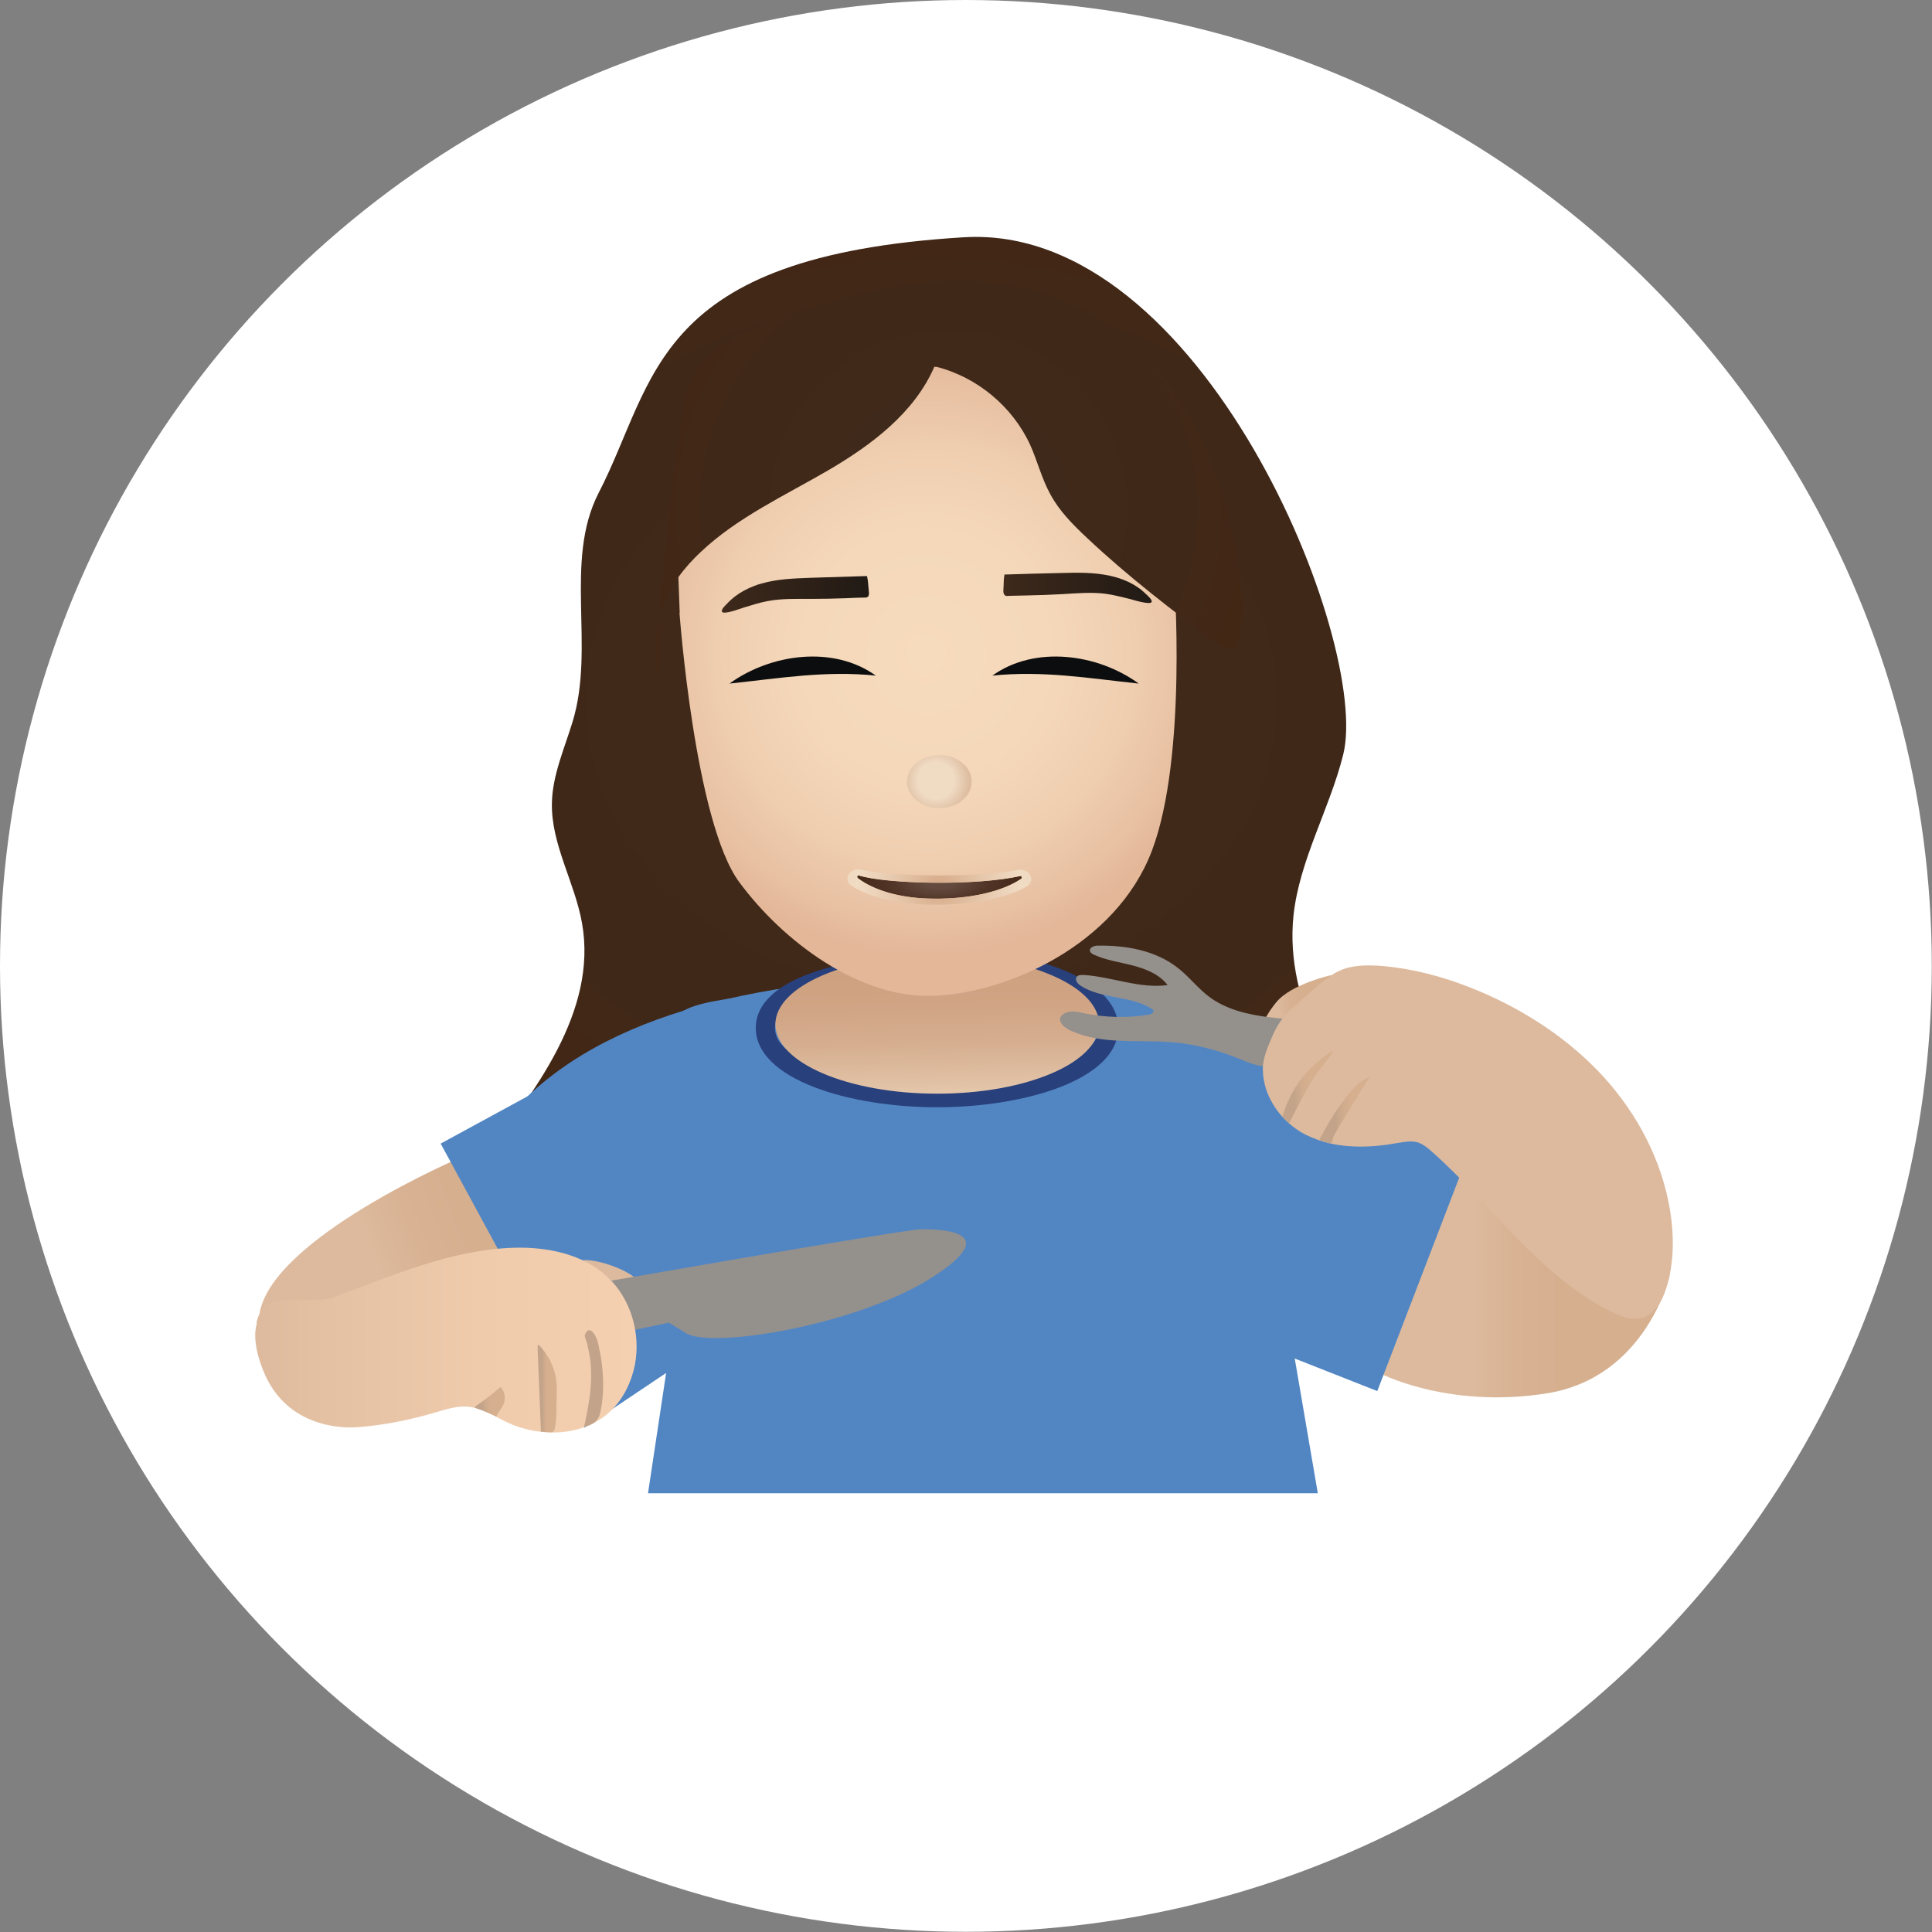
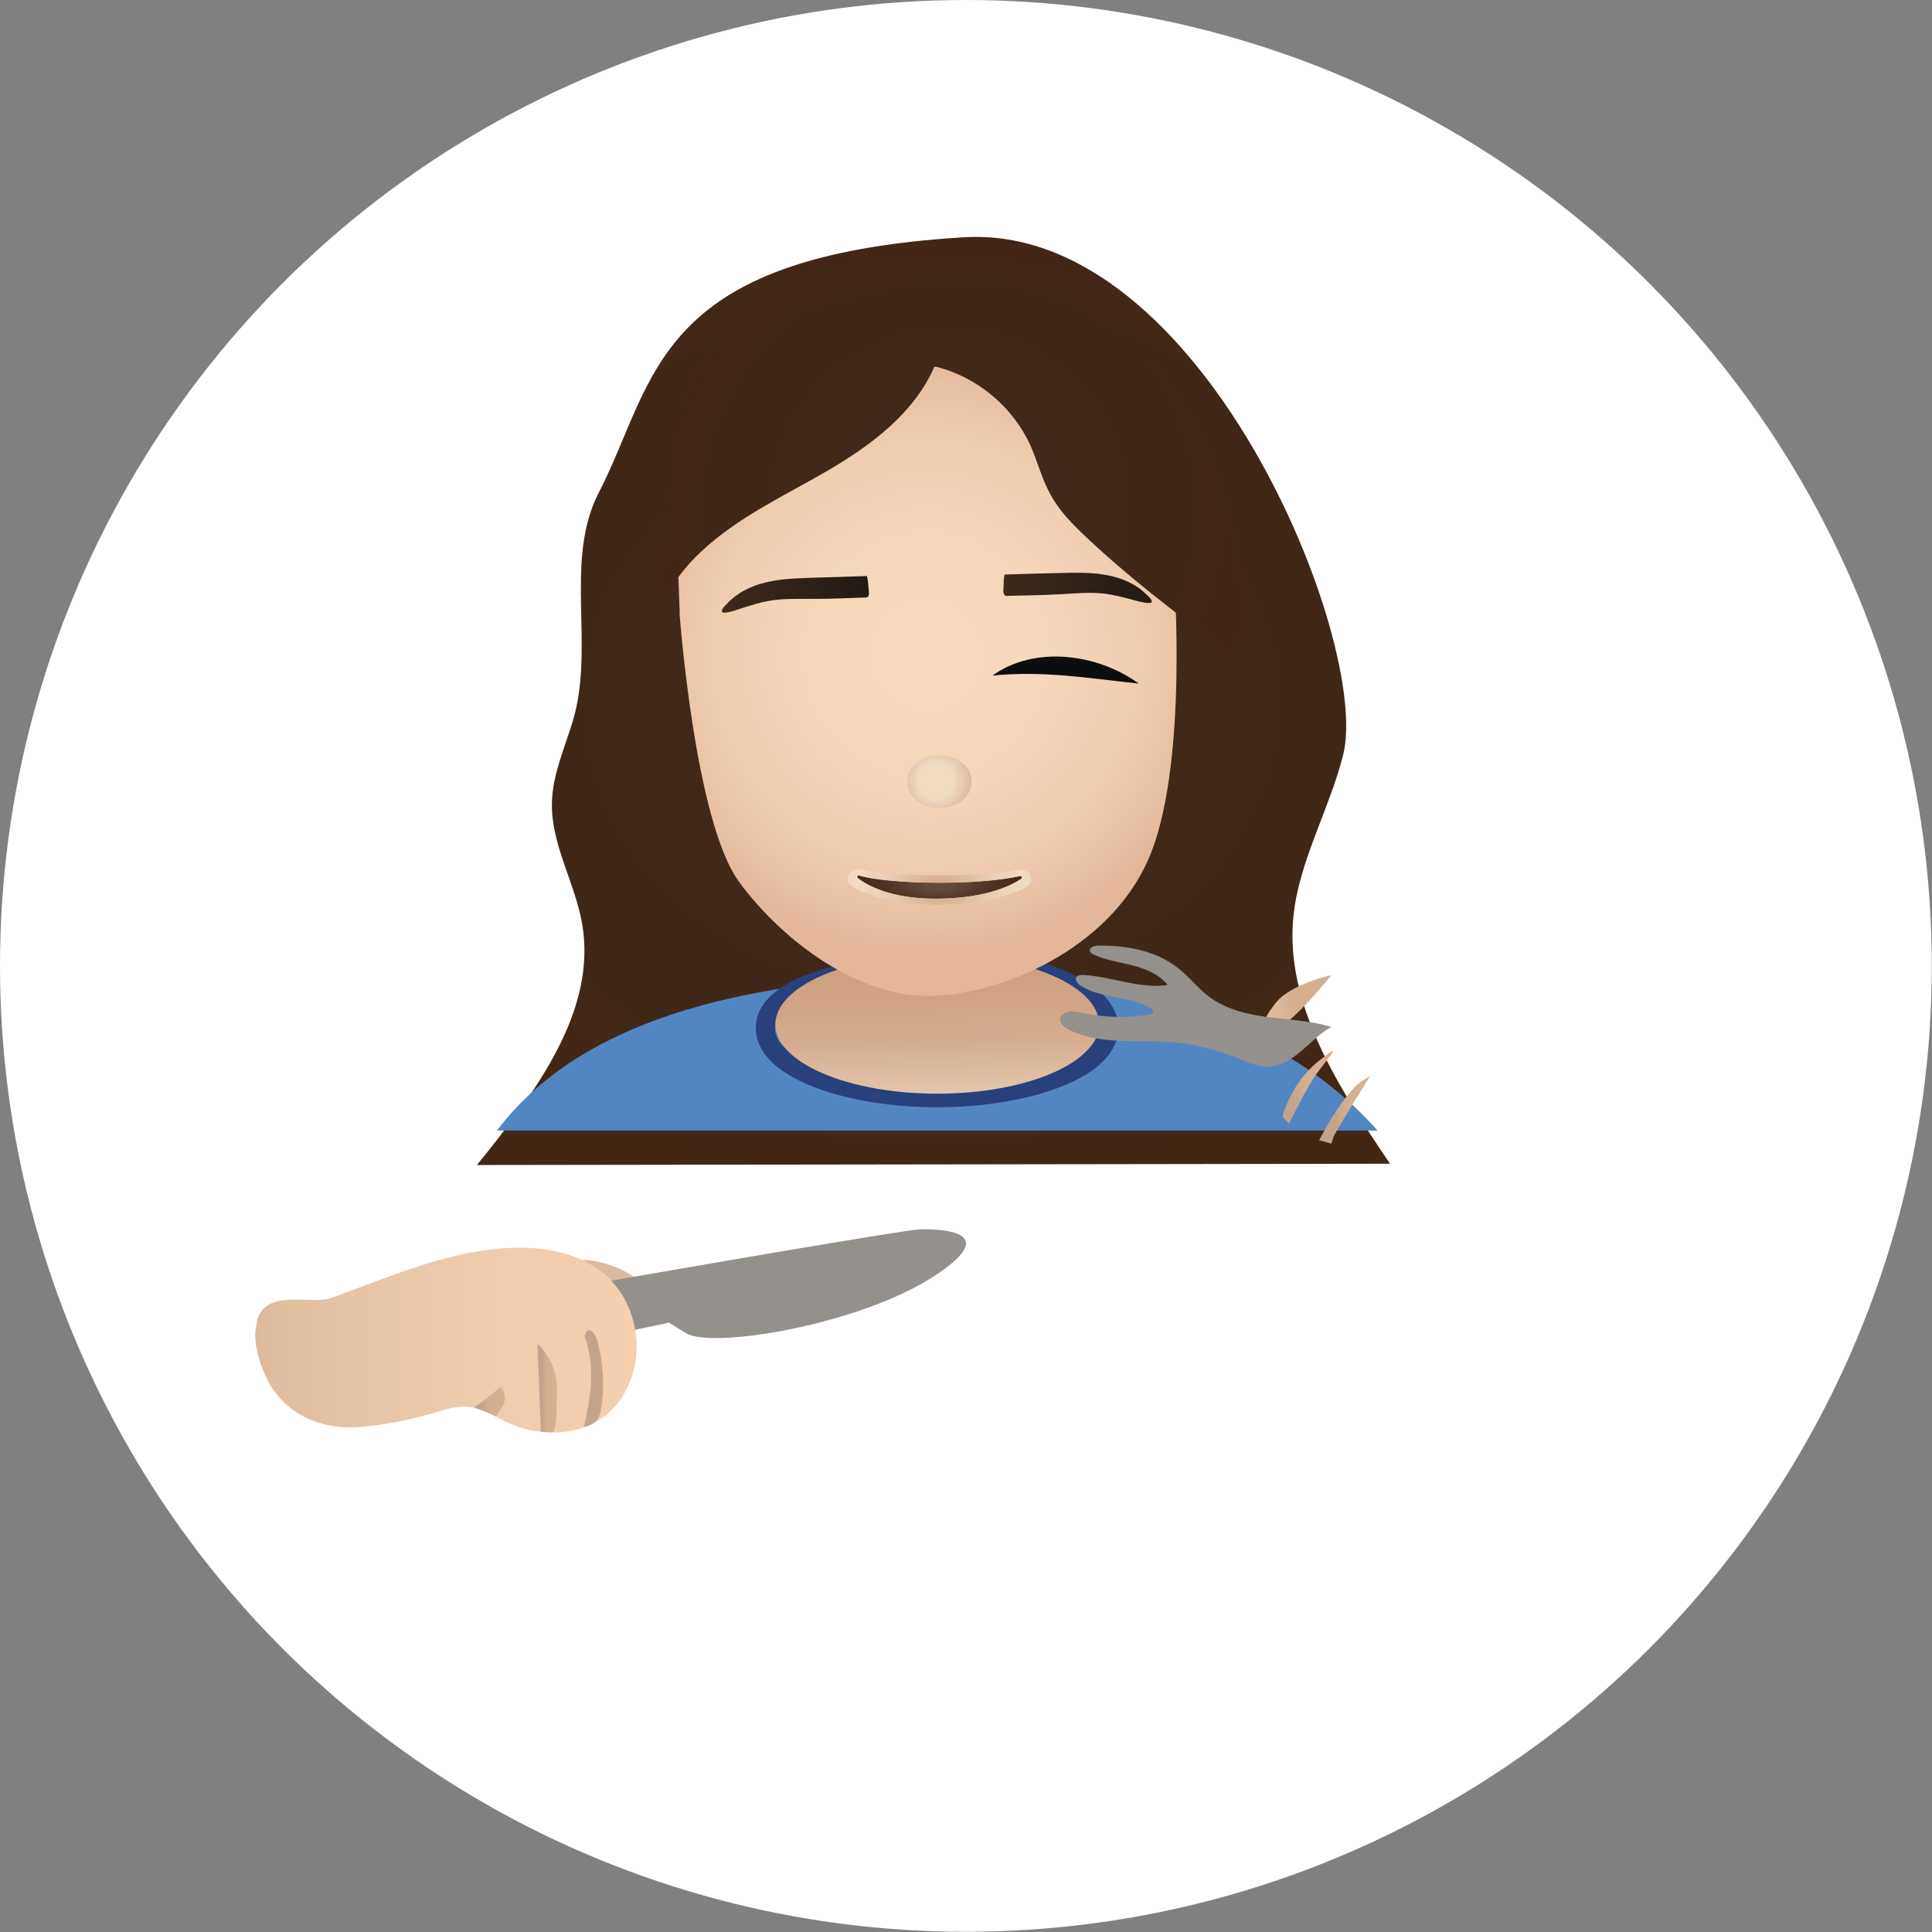
<svg xmlns="http://www.w3.org/2000/svg" xmlns:xlink="http://www.w3.org/1999/xlink" viewBox="0 0 89.65 89.65" data-name="Calque 2" id="Calque_2">
  <rect x="0" y="0" width="89.65" height="89.65" fill="#808080" stroke="none" />
  <defs>
    <style>
      .cls-1 {
        fill: #28407c;
      }

      .cls-2 {
        fill: url(#Dégradé_sans_nom_394);
      }

      .cls-3 {
        fill: url(#Dégradé_sans_nom_482);
      }

      .cls-4 {
        fill: url(#Dégradé_sans_nom_203);
      }

      .cls-5 {
        fill: url(#Dégradé_sans_nom_355);
      }

      .cls-6 {
        fill: url(#Dégradé_sans_nom_196);
      }

      .cls-7 {
        fill: url(#Dégradé_sans_nom_169);
      }

      .cls-8 {
        fill: url(#Dégradé_sans_nom_162);
      }

      .cls-9 {
        fill: #fff;
      }

      .cls-10 {
        fill: url(#Dégradé_sans_nom_44);
      }

      .cls-11 {
        fill: url(#Dégradé_sans_nom_43);
      }

      .cls-12 {
        fill: url(#Dégradé_sans_nom_37);
      }

      .cls-13 {
        fill: url(#Dégradé_sans_nom_63);
      }

      .cls-14 {
        fill: url(#Dégradé_sans_nom_196-2);
      }

      .cls-15 {
        fill: url(#Dégradé_sans_nom_196-5);
      }

      .cls-16 {
        fill: url(#Dégradé_sans_nom_196-3);
      }

      .cls-17 {
        fill: url(#Dégradé_sans_nom_196-4);
      }

      .cls-18 {
        fill: url(#Dégradé_sans_nom_169-2);
      }

      .cls-19 {
        fill: url(#Dégradé_sans_nom_162-2);
      }

      .cls-20 {
        fill: url(#Dégradé_sans_nom_162-3);
      }

      .cls-21 {
        fill: url(#Dégradé_sans_nom_394-2);
      }

      .cls-22 {
        fill: url(#Dégradé_sans_nom_355-2);
      }

      .cls-23 {
        fill: #5286c3;
      }

      .cls-24 {
        fill: #94908c;
      }

      .cls-25 {
        fill: #0c0d0e;
      }
    </style>
    <linearGradient gradientUnits="userSpaceOnUse" y2="59.56" x2="77.48" y1="59.56" x1="63.92" data-name="Dégradé sans nom 162" id="Dégradé_sans_nom_162">
      <stop stop-color="#ddba9d" offset=".33" />
      <stop stop-color="#d8b293" offset=".47" />
      <stop stop-color="#d6af8f" offset=".63" />
    </linearGradient>
    <linearGradient xlink:href="#Dégradé_sans_nom_162" y2="54.8" x2="26.65" y1="60.01" x1="12.8" data-name="Dégradé sans nom 162" id="Dégradé_sans_nom_162-2" />
    <radialGradient gradientUnits="userSpaceOnUse" gradientTransform="translate(-12.18) scale(1.19 1)" r="38.78" fy="32.53" fx="46.55" cy="32.53" cx="46.55" data-name="Dégradé sans nom 394" id="Dégradé_sans_nom_394">
      <stop stop-color="#3f2a1b" offset=".01" />
      <stop stop-color="#402818" offset=".46" />
      <stop stop-color="#432715" offset=".6" />
    </radialGradient>
    <linearGradient gradientUnits="userSpaceOnUse" gradientTransform="translate(-5.37 -17.69) rotate(-6.92)" y2="80.38" x2="25.56" y1="80.38" x1="22.72" data-name="Dégradé sans nom 169" id="Dégradé_sans_nom_169">
      <stop stop-color="#ddba9d" offset=".04" />
      <stop stop-color="#ddba9d" offset=".6" />
    </linearGradient>
    <linearGradient gradientUnits="userSpaceOnUse" y2="39.52" x2="43.33" y1="54.47" x1="43.62" data-name="Dégradé sans nom 44" id="Dégradé_sans_nom_44">
      <stop stop-color="#f0dbc3" offset=".16" />
      <stop stop-color="#efdac2" offset=".16" />
      <stop stop-color="#e1c1a5" offset=".28" />
      <stop stop-color="#d6af90" offset=".4" />
      <stop stop-color="#d0a484" offset=".52" />
      <stop stop-color="#cea180" offset=".63" />
    </linearGradient>
    <radialGradient gradientUnits="userSpaceOnUse" r="13.9" fy="30.37" fx="42.97" cy="30.37" cx="42.97" data-name="Dégradé sans nom 482" id="Dégradé_sans_nom_482">
      <stop stop-color="#f7dbbd" offset="0" />
      <stop stop-color="#f5d8ba" offset=".4" />
      <stop stop-color="#f0cfb1" offset=".67" />
      <stop stop-color="#e8c0a2" offset=".9" />
      <stop stop-color="#e4b799" offset="1" />
    </radialGradient>
    <radialGradient gradientUnits="userSpaceOnUse" gradientTransform="translate(22.46 13.59) scale(.65)" r="6.29" fy="34.81" fx="32.26" cy="34.81" cx="32.26" data-name="Dégradé sans nom 43" id="Dégradé_sans_nom_43">
      <stop stop-color="#f0dbc3" offset=".21" />
      <stop stop-color="#edd7be" offset=".23" />
      <stop stop-color="#dfbfa3" offset=".37" />
      <stop stop-color="#d5ae8f" offset=".52" />
      <stop stop-color="#cfa483" offset=".67" />
      <stop stop-color="#cea180" offset=".82" />
    </radialGradient>
    <radialGradient gradientUnits="userSpaceOnUse" gradientTransform="translate(-.01 25.78) rotate(-.05) scale(1 .37)" r="4.89" fy="41.16" fx="43.59" cy="41.16" cx="43.59" data-name="Dégradé sans nom 37" id="Dégradé_sans_nom_37">
      <stop stop-color="#644a3e" offset=".15" />
      <stop stop-color="#61473b" offset=".18" />
      <stop stop-color="#513527" offset=".45" />
      <stop stop-color="#482a1b" offset=".72" />
      <stop stop-color="#452718" offset="1" />
    </radialGradient>
    <radialGradient gradientUnits="userSpaceOnUse" r="9.12" fy="41.16" fx="43.59" cy="41.16" cx="43.59" data-name="Dégradé sans nom 63" id="Dégradé_sans_nom_63">
      <stop stop-color="#d6aa88" offset="0" />
      <stop stop-color="#e8ccb1" offset=".26" />
      <stop stop-color="#f0dbc3" offset=".41" />
      <stop stop-color="#eed8bf" offset=".57" />
      <stop stop-color="#e9cfb5" offset=".7" />
      <stop stop-color="#e0c1a5" offset=".81" />
      <stop stop-color="#d4ac8d" offset=".92" />
      <stop stop-color="#cea180" offset=".97" />
    </radialGradient>
    <linearGradient gradientUnits="userSpaceOnUse" y2="27.59" x2="40.33" y1="27.59" x1="33.49" data-name="Dégradé sans nom 355" id="Dégradé_sans_nom_355">
      <stop stop-color="#3f2a1b" offset="0" />
      <stop stop-color="#3a271a" offset=".13" />
      <stop stop-color="#211a15" offset="1" />
    </linearGradient>
    <linearGradient xlink:href="#Dégradé_sans_nom_355" y2="27.27" x2="53.44" y1="27.27" x1="46.56" data-name="Dégradé sans nom 355" id="Dégradé_sans_nom_355-2" />
    <linearGradient xlink:href="#Dégradé_sans_nom_162" y2="46.4" x2="61.58" y1="46.81" x1="58.14" data-name="Dégradé sans nom 162" id="Dégradé_sans_nom_162-3" />
    <linearGradient gradientUnits="userSpaceOnUse" y2="62.18" x2="29.55" y1="62.18" x1="11.84" data-name="Dégradé sans nom 203" id="Dégradé_sans_nom_203">
      <stop stop-color="#ddba9d" offset="0" />
      <stop stop-color="#e3c0a2" offset=".15" />
      <stop stop-color="#efcbac" offset=".59" />
      <stop stop-color="#f4d0b0" offset="1" />
    </linearGradient>
    <linearGradient xlink:href="#Dégradé_sans_nom_169" gradientTransform="matrix(1,0,0,1,0,0)" y2="53" x2="77.62" y1="53" x1="58.6" data-name="Dégradé sans nom 169" id="Dégradé_sans_nom_169-2" />
    <linearGradient gradientUnits="userSpaceOnUse" gradientTransform="translate(-11.93 -31.04) rotate(-11.86)" y2="101.24" x2="14.76" y1="101.24" x1="13.29" data-name="Dégradé sans nom 196" id="Dégradé_sans_nom_196">
      <stop stop-color="#c3a48a" offset=".33" />
      <stop stop-color="#c5a58a" offset=".35" />
      <stop stop-color="#d1ac8d" offset=".49" />
      <stop stop-color="#d6af8f" offset=".63" />
    </linearGradient>
    <linearGradient xlink:href="#Dégradé_sans_nom_196" gradientTransform="matrix(1,0,0,1,0,0)" y2="64.43" x2="25.74" y1="64.43" x1="24.86" data-name="Dégradé sans nom 196" id="Dégradé_sans_nom_196-2" />
    <linearGradient xlink:href="#Dégradé_sans_nom_196" gradientTransform="matrix(1,0,0,1,0,0)" y2="63.98" x2="29.08" y1="63.98" x1="28.2" data-name="Dégradé sans nom 196" id="Dégradé_sans_nom_196-3" />
    <linearGradient xlink:href="#Dégradé_sans_nom_196" gradientTransform="matrix(1,0,0,1,0,0)" y2="50.34" x2="61.79" y1="50.66" x1="59.11" data-name="Dégradé sans nom 196" id="Dégradé_sans_nom_196-4" />
    <linearGradient xlink:href="#Dégradé_sans_nom_196" gradientTransform="matrix(1,0,0,1,0,0)" y2="51.5" x2="63.57" y1="51.5" x1="61.2" data-name="Dégradé sans nom 196" id="Dégradé_sans_nom_196-5" />
    <radialGradient xlink:href="#Dégradé_sans_nom_394" gradientTransform="matrix(1,0,0,1,0,0)" r="23.91" fy="23.62" fx="44.02" cy="23.62" cx="44.02" data-name="Dégradé sans nom 394" id="Dégradé_sans_nom_394-2" />
  </defs>
  <g data-name="Calque 1" id="Calque_1-2">
    <circle r="44.82" cy="44.82" cx="44.82" class="cls-9" />
-     <path d="M67.38,54.27l-3.46,9.4s3.17,1.72,7.83.99,5.73-5.48,5.73-5.48l-10.1-4.91Z" class="cls-8" />
-     <path d="M21.38,53.71s-8.78,3.74-9.34,7.26,11.69-2.15,11.69-2.15l-2.35-5.11Z" class="cls-19" />
    <path d="M44.72,11.01c-14.5.88-14.24,6.63-16.94,11.86-1.63,3.17-.15,7.15-1.21,10.62-.38,1.25-.94,2.49-.96,3.78-.04,1.91,1.07,3.69,1.4,5.58.71,4.04-2.15,7.84-4.88,11.21,14.12-.02,28.24-.04,42.37-.06-2.41-3.57-4.9-7.42-4.48-11.5.27-2.58,1.68-4.96,2.31-7.49,1.28-5.15-6.52-24.67-17.6-24Z" class="cls-2" />
-     <path d="M20.45,53.07l2.61,4.81,4.06,8.37,3.79-2.54-.84,5.58h31.08l-1.07-6.25,3.83,1.51,4.66-12.14-15.33-6.02s-18.56-1.14-21.48.49c-2.92,1.63-11.32,6.19-11.32,6.19Z" class="cls-23" />
    <path d="M27.04,58.47c.3.24.67.41.98.65.16.13.31.26.44.41.04.04.32.47.33.47.43-.05.85-.1,1.28-.15-.36-.44-.85-.78-1.38-1-.49-.21-1.1-.39-1.64-.38Z" class="cls-7" />
    <path d="M25.82,59.87s16.15-2.83,16.93-2.83,3.94.03.51,2.23-10.22,3.34-11.43,2.59-.81-.48-.81-.48l-4.87,1.02-.33-2.53Z" class="cls-24" />
    <g>
      <path d="M23.06,52.46c3.77-4.99,10.99-6.91,20.03-7.2,9.57.03,16.57,2.38,20.83,7.2H23.06Z" class="cls-23" />
      <path d="M43.47,44.82c4.15,0,7.51,1.29,7.51,2.88s-3.36,2.36-7.51,2.36-7.51-.77-7.51-2.36,3.36-2.88,7.51-2.88M43.49,44.31c-4.07,0-8.42,1.01-8.42,3.39s4.33,3.68,8.41,3.68,8.41-1.29,8.41-3.68-4.33-3.68-8.41-3.68v.28Z" class="cls-1" />
      <ellipse ry="3.22" rx="7.51" cy="47.53" cx="43.49" class="cls-10" />
      <path d="M31.53,28.44s.71,9.7,2.77,12.49,5.6,5.41,9.02,5.28,8.47-2.36,10.13-6.73,1.03-12.75,1.03-12.75l-10.45-12.22-12.67,9.1.18,4.82Z" class="cls-3" />
      <path d="M52.84,31.72c-2.35-.25-4.45-.61-6.79-.37,1.98-1.42,4.9-1.01,6.79.37h0Z" class="cls-25" />
-       <path d="M33.85,31.72c1.9-1.38,4.81-1.79,6.79-.37-2.34-.24-4.44.12-6.79.37h0Z" class="cls-25" />
      <ellipse ry="1.23" rx="1.5" cy="36.27" cx="43.59" class="cls-11" />
      <g>
        <path d="M39.84,40.62c1.24.4,5.46.5,7.49.03.07-.02.11.09.05.13-.44.3-1.58.88-3.76.92-2.29.05-3.43-.65-3.82-.95-.06-.04-.02-.15.05-.13Z" class="cls-12" />
        <path d="M39.83,40.62s0,0,.02,0c.66.21,2.18.34,3.76.34,1.37,0,2.79-.1,3.73-.31,0,0,.01,0,.02,0,.06,0,.09.09.03.13-.44.3-1.58.88-3.76.92-.07,0-.14,0-.21,0-2.15,0-3.23-.66-3.61-.95-.05-.04-.03-.13.03-.13M39.83,40.34h0c-.22,0-.41.12-.48.29-.07.18,0,.37.17.48.4.26,1.59.87,3.88.87.07,0,.15,0,.22,0,2.25-.04,3.47-.53,4-.83.19-.11.28-.3.21-.49-.07-.18-.26-.3-.49-.3-.04,0-.08,0-.12.01-.83.16-2.15.25-3.63.25-1.58,0-3.03-.11-3.63-.27h-.01s-.01,0-.01,0c-.04,0-.08-.01-.13-.01h0Z" class="cls-13" />
      </g>
      <path d="M33.9,27.85c.06-.06.13-.11.2-.17.26-.2.56-.36.87-.48.12-.05.24-.09.36-.12.75-.22,1.54-.24,2.32-.27.86-.03,1.72-.05,2.58-.08.04.17.06.35.07.53,0,.12.08.39-.06.45-.04.02-.08.02-.13.02-.29,0-.59.02-.88.03-.54.02-1.08.03-1.62.03-.66,0-1.33-.02-1.98.1-.38.07-.75.19-1.11.3-.14.04-.96.36-1.02.19-.04-.11.17-.3.24-.37.05-.06.11-.11.17-.17Z" class="cls-5" />
      <path d="M53,27.4c-.07-.05-.14-.11-.21-.15-.27-.19-.58-.33-.9-.43-.12-.04-.24-.07-.37-.1-.76-.17-1.55-.15-2.33-.13-.86.02-1.72.04-2.58.07-.03.18-.04.35-.04.53,0,.12-.06.39.09.45.04.02.08.02.13.01.29,0,.59-.02.88-.02.54-.01,1.08-.03,1.62-.06.66-.04,1.33-.1,1.99-.02.38.05.76.15,1.13.24.15.04.98.3,1.03.14.03-.11-.19-.29-.26-.36-.06-.05-.11-.11-.18-.16Z" class="cls-22" />
    </g>
    <path d="M61.77,45.25s-1.86.41-2.55,1.26-.62,1.19-.62,1.19c0,0-.13.38.7,0s2.47-2.44,2.47-2.44Z" class="cls-20" />
    <path d="M54.67,48.39c.95.11,1.89.36,2.78.72.45.18.91.39,1.4.38.59-.02,1.11-.36,1.56-.74s.85-.82,1.37-1.1c-.94-.28-1.93-.33-2.9-.45s-1.96-.35-2.75-.93c-.54-.4-.95-.95-1.48-1.36-1.03-.81-2.4-1.05-3.71-1.03-.17,0-.41.09-.36.26.02.07.1.12.16.15.57.27,1.21.35,1.82.51s1.24.41,1.62.91c-1.3.18-2.59-.39-3.91-.47-.11,0-.24,0-.31.09-.1.14.05.33.2.42.97.62,2.3.44,3.28,1.06.03.02.07.04.08.08.04.1-.1.17-.21.19-1,.17-2.04.14-3.04-.07-.2-.04-.4-.09-.6-.07-.2.02-.51.15-.48.39s.32.42.53.51c1.41.64,3.05.4,4.59.52.11,0,.23.02.34.03Z" class="cls-24" />
    <path d="M11.92,61.39c-.03.15-.27.79.29,2.2,1.09,2.74,3.82,2.67,4.32,2.64,1.26-.09,2.5-.34,3.71-.7.47-.14.95-.29,1.44-.26.67.05,1.25.44,1.85.73,1.56.73,3.58.66,4.82-.54.58-.56.95-1.33,1.11-2.12.28-1.46-.18-3.06-1.26-4.08-1.14-1.07-2.81-1.41-4.38-1.36-2.93.09-5.69,1.33-8.45,2.33-.95.34-3.13-.5-3.47,1.15Z" class="cls-4" />
-     <path d="M62.42,44.94c.53-.16,1.1-.16,1.66-.12,1.59.13,3.14.57,4.6,1.19,2.16.92,4.16,2.24,5.74,3.97,1.58,1.74,2.71,3.9,3.08,6.22.19,1.19.18,2.42-.18,3.57-.19.61-.55,1.25-1.17,1.4-.44.1-.89-.07-1.29-.26-3.4-1.64-5.61-4.99-8.44-7.49-.19-.17-.39-.33-.63-.41-.31-.09-.63-.02-.95.03-1.21.22-2.5.26-3.64-.13-.22-.08-.44-.17-.66-.28-.75-.4-1.37-1.06-1.7-1.85-.16-.39-.25-.81-.24-1.23.01-.45.19-.87.36-1.28.15-.37.33-.74.59-1.05.35-.42.81-.78,1.22-1.15.48-.43,1.03-.94,1.66-1.13Z" class="cls-18" />
    <path d="M22.03,65.31s.03-.05.08-.09c.37-.25.73-.53,1.06-.82.02-.02.04-.03.07-.02.01,0,.02.01.03.02.16.21.2.51.1.75-.09.21-.26.38-.34.59,0-.02-.54-.25-.59-.27-.1-.04-.2-.07-.31-.11-.07-.02-.1-.04-.1-.06Z" class="cls-6" />
    <path d="M24.97,62.4s.07.05.09.07c.03.03.06.06.09.1.11.13.21.27.3.42.17.3.29.63.35.96,0,.03,0,.05.01.08.05.4.02.8.01,1.2,0,.36,0,.72-.08,1.07-.01.05-.03.11-.08.14-.04.02-.08.02-.12.02-.15,0-.29-.01-.44-.03-.02-.42-.03-.84-.05-1.25s-.03-.84-.05-1.25-.03-.84-.05-1.25v-.16s-.02-.1.01-.11Z" class="cls-14" />
    <path d="M27.26,62.44c.05.19.09.39.12.58.05.39.06.78.04,1.17-.04.68-.17,1.36-.32,2.03.23-.07.47-.15.61-.34.08-.1.12-.23.15-.36.07-.3.1-.61.12-.91.03-.7-.03-1.41-.19-2.1-.07-.51-.45-1.14-.66-.55.02.16.1.31.14.47Z" class="cls-16" />
    <path d="M59.51,51.82s.35-1.51,1.66-2.57.42-.12-.08.58-1.27,2.3-1.27,2.3l-.31-.31Z" class="cls-17" />
    <path d="M61.98,51.58c.42-.61.63-.86.88-1.13s.72-.52.72-.52c0,0-1.65,2.63-1.71,2.84s-.09.3-.09.3l-.57-.16s.37-.7.57-1.01l.2-.31Z" class="cls-15" />
    <path d="M43.43,17.03s-.05-.01-.07-.02c-.93,2.15-2.92,3.64-4.94,4.82-1.99,1.16-4.21,2.18-5.9,3.78-.75.7-1.4,1.53-1.74,2.5-.68,1.92-.05,4.05-.26,6.08-.04-2.94.08-5.89.36-8.82.14-1.46.32-2.93.53-4.38.17-1.16.25-2.61.84-3.64.25-.44.59-.81.97-1.13.81-.65,1.79-1.04,2.77-1.38,2.27-.81,4.59-1.5,6.99-1.72s4.88.07,7.03,1.13c2.14,1.06,3.87,2.84,5.07,4.9s1.91,4.38,2.31,6.73c.2,1.17.32,2.36.15,3.53-.04.3-.16.66-.46.71-.2.03-.39-.09-.55-.21-2.11-1.56-4.19-3.16-6.09-4.95-.65-.61-1.29-1.25-1.71-2.04-.39-.71-.59-1.52-.92-2.26-.81-1.78-2.46-3.16-4.36-3.64Z" class="cls-21" />
  </g>
</svg>